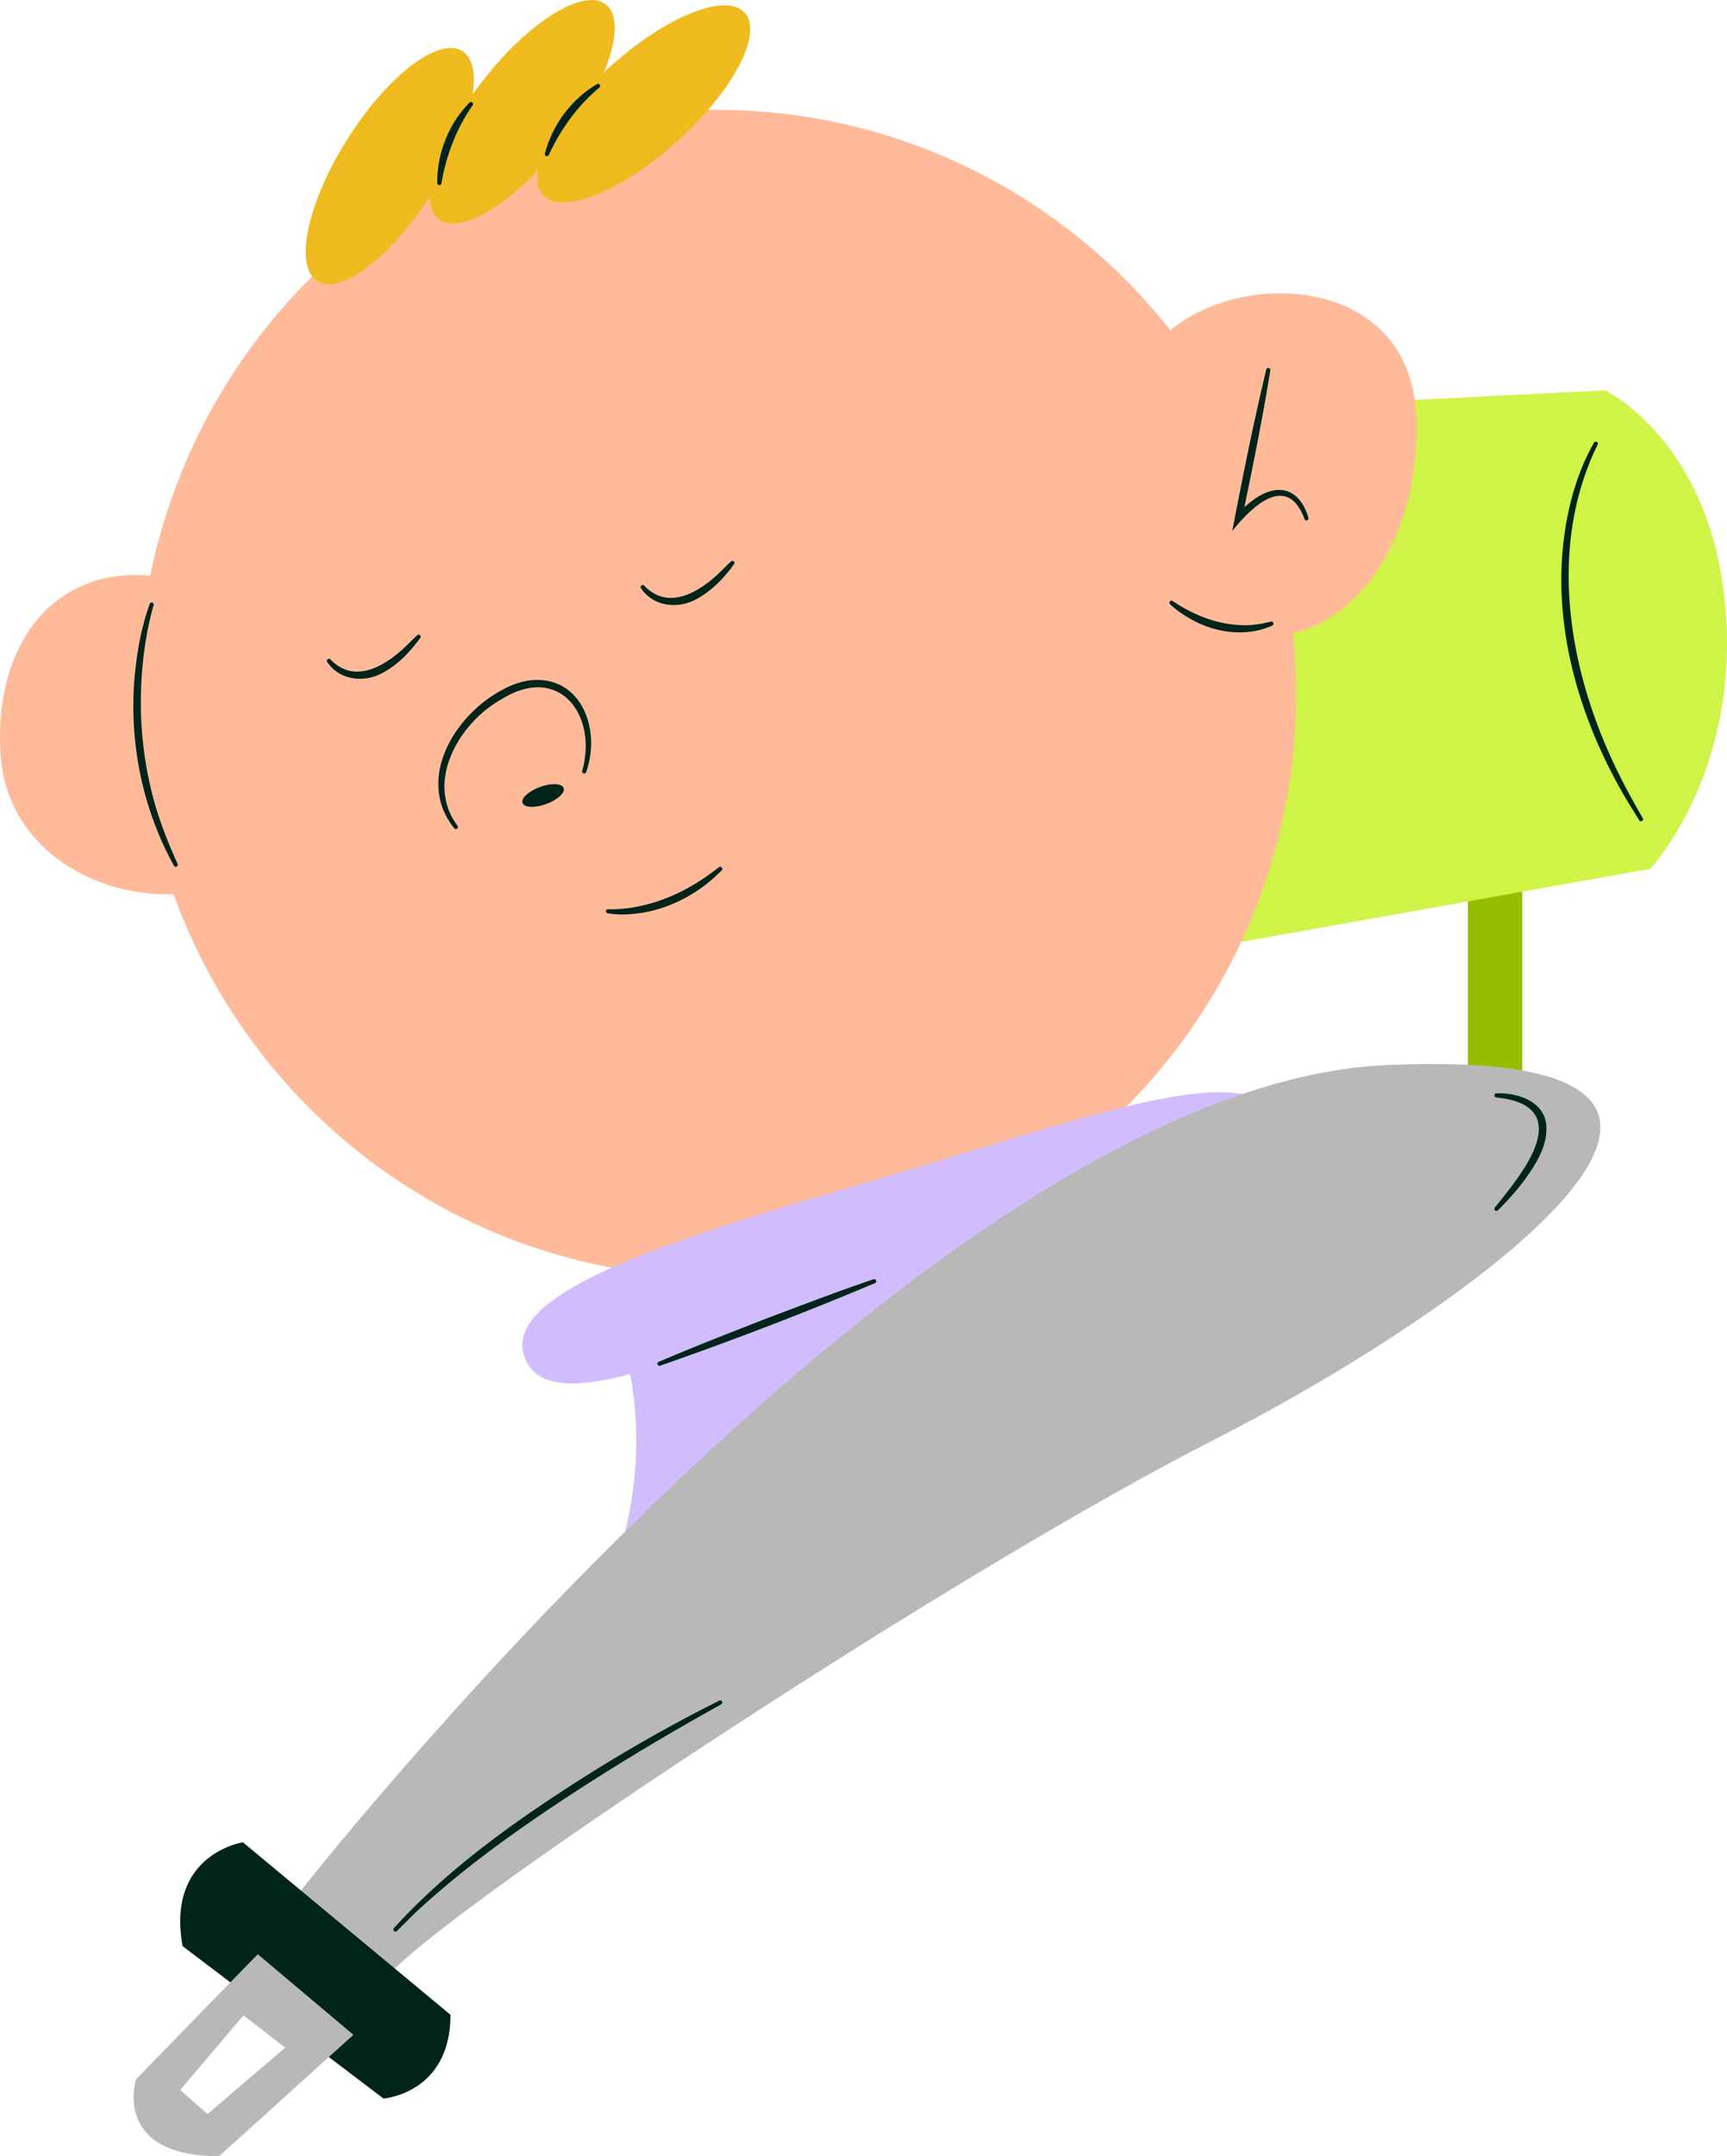
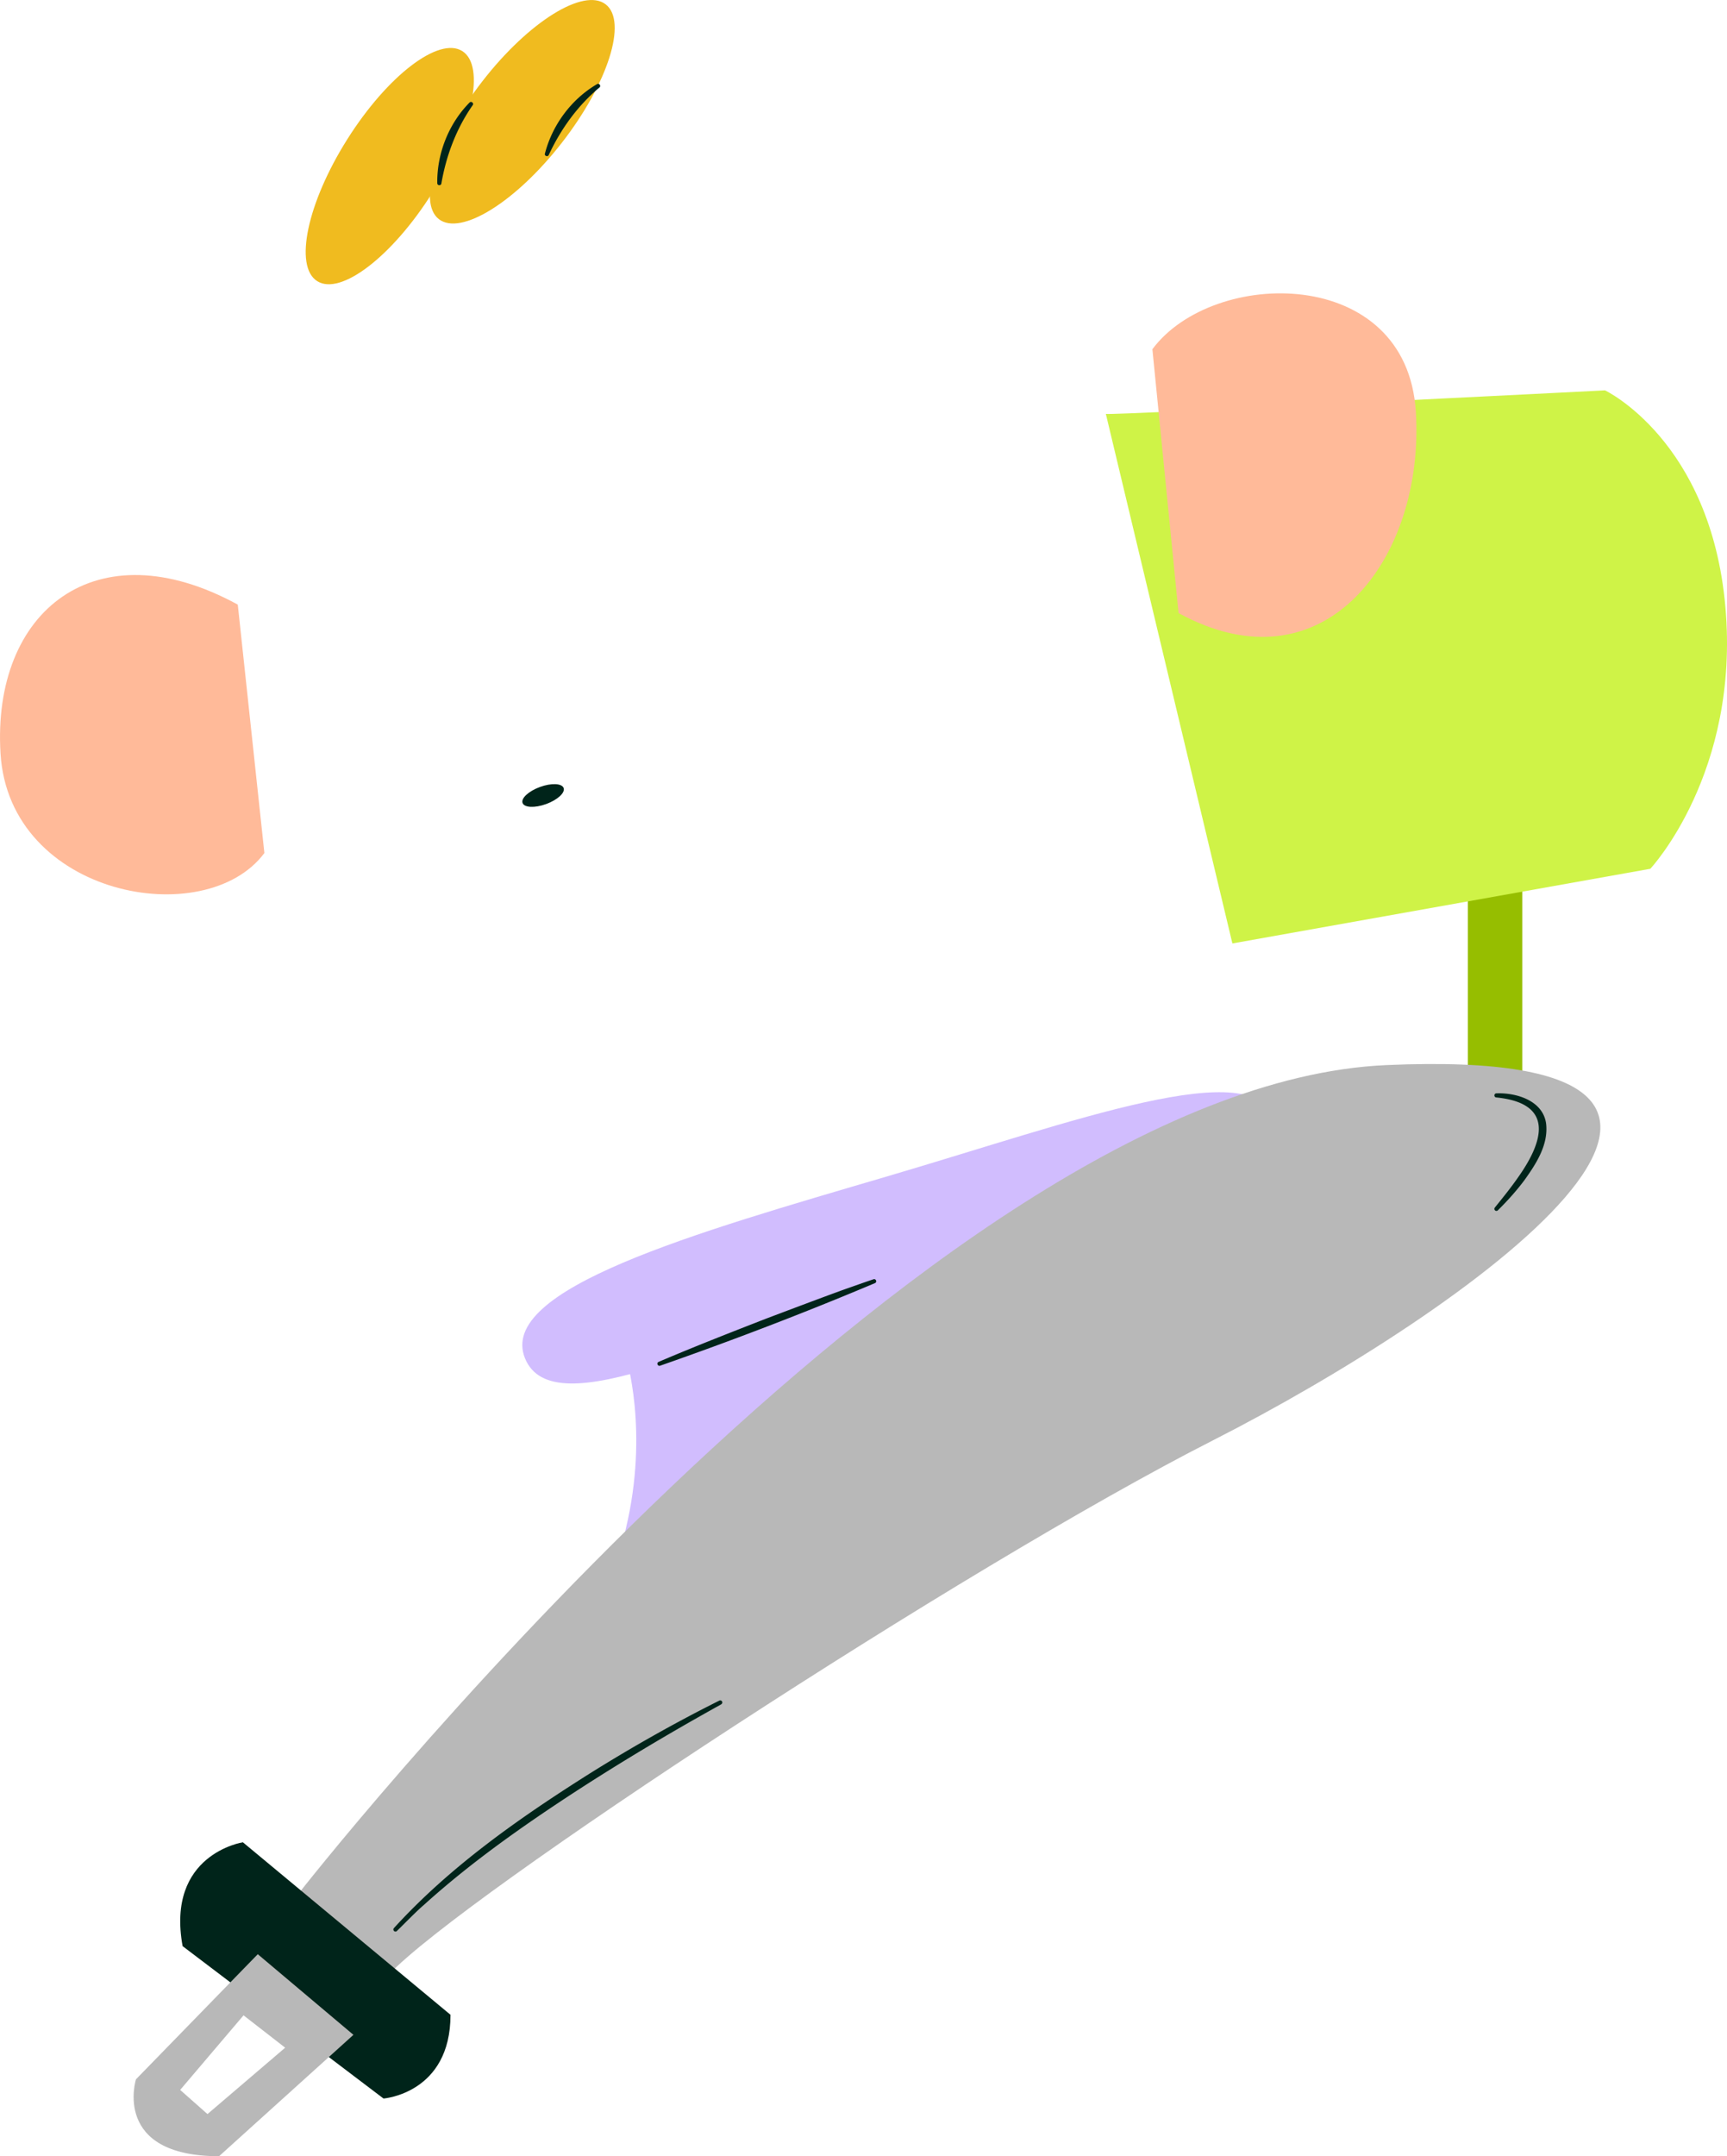
<svg xmlns="http://www.w3.org/2000/svg" id="Layer_2" viewBox="0 0 447.25 558.23">
  <defs>
    <style>.cls-2{fill:#b8b8b8}.cls-3{fill:#f0bb1f}.cls-4{fill:#ffba99}.cls-5{fill:#d1bdfe}.cls-8{fill:#00241a}</style>
  </defs>
  <g id="Layer_1-2" data-name="Layer_1">
    <path style="fill:#96be00" d="M380.13 224.92h14.1v56.02h-14.1z" />
    <path d="M286.38 107.16c2.29.38 129.28-6.1 129.28-6.1s27.35 12.96 31.17 56.02c3.81 43.06-19.44 67.84-19.44 67.84l-108.23 19.33-32.77-137.09Z" style="fill:#cff347" />
-     <ellipse class="cls-4" cx="185.74" cy="179.58" rx="149.93" ry="151.14" />
    <path class="cls-4" d="M298.44 90.41c15.71-21.12 65.87-21.82 68.23 16.17s-23.67 72.8-61.45 52.14M68.47 220.84C53.19 241.38 2.43 232.09.14 195.13s24.69-58.7 61.44-38.6" />
-     <path class="cls-8" d="M190.1 146.06c-2.63 3.61-5.8 6.96-9.79 9.07-4.75 2.62-11.15 1.92-14.31-2.85-.36-.57.45-1.14.87-.61 6.45 6.66 14.61 1.37 19.94-3.88.83-.81 1.64-1.64 2.51-2.44.45-.44 1.18.21.79.71ZM108.84 165.15c-2.63 3.61-5.8 6.96-9.79 9.07-4.74 2.62-11.15 1.92-14.31-2.85-.36-.57.45-1.14.87-.61 6.45 6.66 14.61 1.37 19.94-3.88.83-.81 1.64-1.64 2.51-2.44.45-.44 1.18.21.79.71ZM328.98 95.87c-2.05 12.71-4.72 25.89-7.37 38.53l-1.63-.78c1.34-1.54 2.81-2.86 4.43-4.06 6.32-4.77 12.13-3.27 14.44 4.48.21.64-.76.99-1 .35-4.53-12.11-13.64-3.3-18.74 3.1 2.05-10.51 4.26-21.86 6.61-32.27.7-3.19 1.45-6.38 2.22-9.56.16-.63 1.15-.47 1.04.21ZM413.72 115.16c-13.22 27.02-7.38 59.46 5.64 85.45 1.63 3.38 4.19 7.94 6.08 11.22.15.25.06.58-.2.72a.54.54 0 0 1-.72-.18l-3.37-5.47c-11.93-20.26-19.17-44.14-16.1-67.77 1.14-8.53 3.44-16.97 7.76-24.52.34-.54 1.28-.16.91.56ZM329.49 161.96c-6.6 2.97-14.44 1.96-20.68-1.45-2.09-1.13-4.05-2.43-5.79-4.09a.534.534 0 0 1-.02-.75c.18-.19.47-.22.68-.08.93.62 1.9 1.26 2.9 1.79 5.32 3.04 11.43 4.84 17.58 4.43.94-.15 2.39-.25 3.3-.51.56-.13 1.14-.26 1.71-.37.61-.14.89.79.3 1.01ZM45.05 224.13c-8.49-15.33-11.92-33.32-10-50.72.63-5.8 1.74-11.54 3.72-17.07.1-.28.4-.42.68-.32.28.1.42.41.32.68-1.56 5.47-2.49 11.18-2.96 16.88-.82 9.89-.15 20.15 2.09 29.83 1.56 7 4.12 13.69 7.09 20.23.32.59-.61 1.13-.94.49ZM186.91 225.32c-5.7 5.83-13.23 9.96-21.35 11.1-2.71.38-5.43.5-8.19.02a.53.53 0 0 1-.43-.61c.05-.26.28-.45.54-.44 2.57.09 5.23-.2 7.78-.71 5.09-1.02 10.01-3 14.45-5.69 2.27-1.31 4.38-2.9 6.51-4.48.51-.39 1.16.37.69.81ZM150.78 199.58c4.07-14.58-6.07-27.81-20.85-18.58-10.97 6.05-19.98 21.34-11.45 32.77.43.52-.37 1.19-.82.68-10.15-12.54.03-29.34 12.39-35.82 10.72-6.02 21.14-1.3 22.87 11 .43 3.48.03 7.02-1.14 10.28-.24.63-1.19.32-1.01-.33Z" />
    <path class="cls-5" d="M186.44 395.75s-30.43 25.39-24.36 0 0-44.55 0-44.55l161.74-52.08-137.38 96.63Z" />
    <path class="cls-5" d="M135.96 351.65c7.29 17.94 50.33-5.12 98.01-21.18 48.19-16.24 100.86-22.99 96.12-40.45-4.74-17.46-51.82.27-100.32 14.53-49.88 14.66-101.11 29.16-93.81 47.1Z" />
    <path class="cls-2" d="M77.2 490.39s163.48-209.45 281.86-214.65c118.38-5.2 19.92 64.18-44.89 97.13-64.82 32.96-194.36 117.95-213.49 138.33L77.2 490.39Z" />
    <path class="cls-8" d="m47.28 503.83 52.04 39.46s17.35-1.3 17.35-21.68L62.9 476.95s-19.95 3.04-15.61 26.89Z" />
    <path class="cls-2" d="m66.76 505.92-31.55 32.4s-6.27 19.9 21.53 19.9l34.79-31.42-24.78-20.88Zm-13.02 41.4-7.08-6.26 16.41-19.31 10.78 8.38-20.11 17.18Z" />
    <ellipse cx="140.64" cy="205.95" rx="5.66" ry="2.35" transform="rotate(-20.04 140.635 205.923)" style="fill:#00241a" />
    <ellipse class="cls-3" cx="100.94" cy="43.01" rx="35.21" ry="13.01" transform="rotate(-57.76 100.936 43.011)" />
    <ellipse class="cls-3" cx="135.26" cy="28.93" rx="35.21" ry="13.01" transform="rotate(-52.14 135.268 28.929)" />
-     <ellipse class="cls-3" cx="166.73" cy="26.9" rx="35.21" ry="13.01" transform="rotate(-42.1 166.73 26.894)" />
    <path class="cls-8" d="M226.61 332.18c-18 7.6-37.23 14.96-55.66 21.39-.61.21-1.02-.72-.38-.99 9.14-3.91 18.4-7.52 27.66-11.13 4.6-1.74 16.46-6.22 20.95-7.81 2.35-.82 4.68-1.66 7.04-2.45.61-.21 1.01.72.38.99ZM186.79 441.23c-14.98 8.31-29.72 17.15-43.95 26.68-11.54 7.74-22.82 15.98-33.12 25.31-1.8 1.51-5.22 5.04-6.92 6.68-.2.22-.56.23-.77 0-.2-.2-.2-.52-.02-.73 14.5-15.92 32.44-28.48 50.57-39.93 10.94-6.85 22.18-13.21 33.73-18.98a.533.533 0 0 1 .48.95ZM387.52 283.06c5.2-.21 12.11 1.88 12.89 7.88.62 5.5-2.67 10.48-5.67 14.66-2.08 2.77-4.39 5.33-6.83 7.74-.21.21-.55.21-.75 0-.2-.2-.2-.51-.03-.72 2.14-2.64 4.27-5.28 6.18-8.05 6.77-9.64 8.89-18.98-5.79-20.45-.67-.02-.68-1.04 0-1.06ZM113.24 47.44c-.1-7.68 2.96-15.43 8.36-20.89.44-.47 1.21.18.81.69-4.22 6.02-6.85 13.02-8.1 20.24-.07.64-1.05.61-1.06-.04ZM141.12 39.77c1.91-7.43 6.88-14.13 13.51-17.99.56-.33 1.12.47.6.88-5.65 4.72-10.01 10.78-13.1 17.43-.23.6-1.17.32-1.02-.31Z" />
  </g>
</svg>